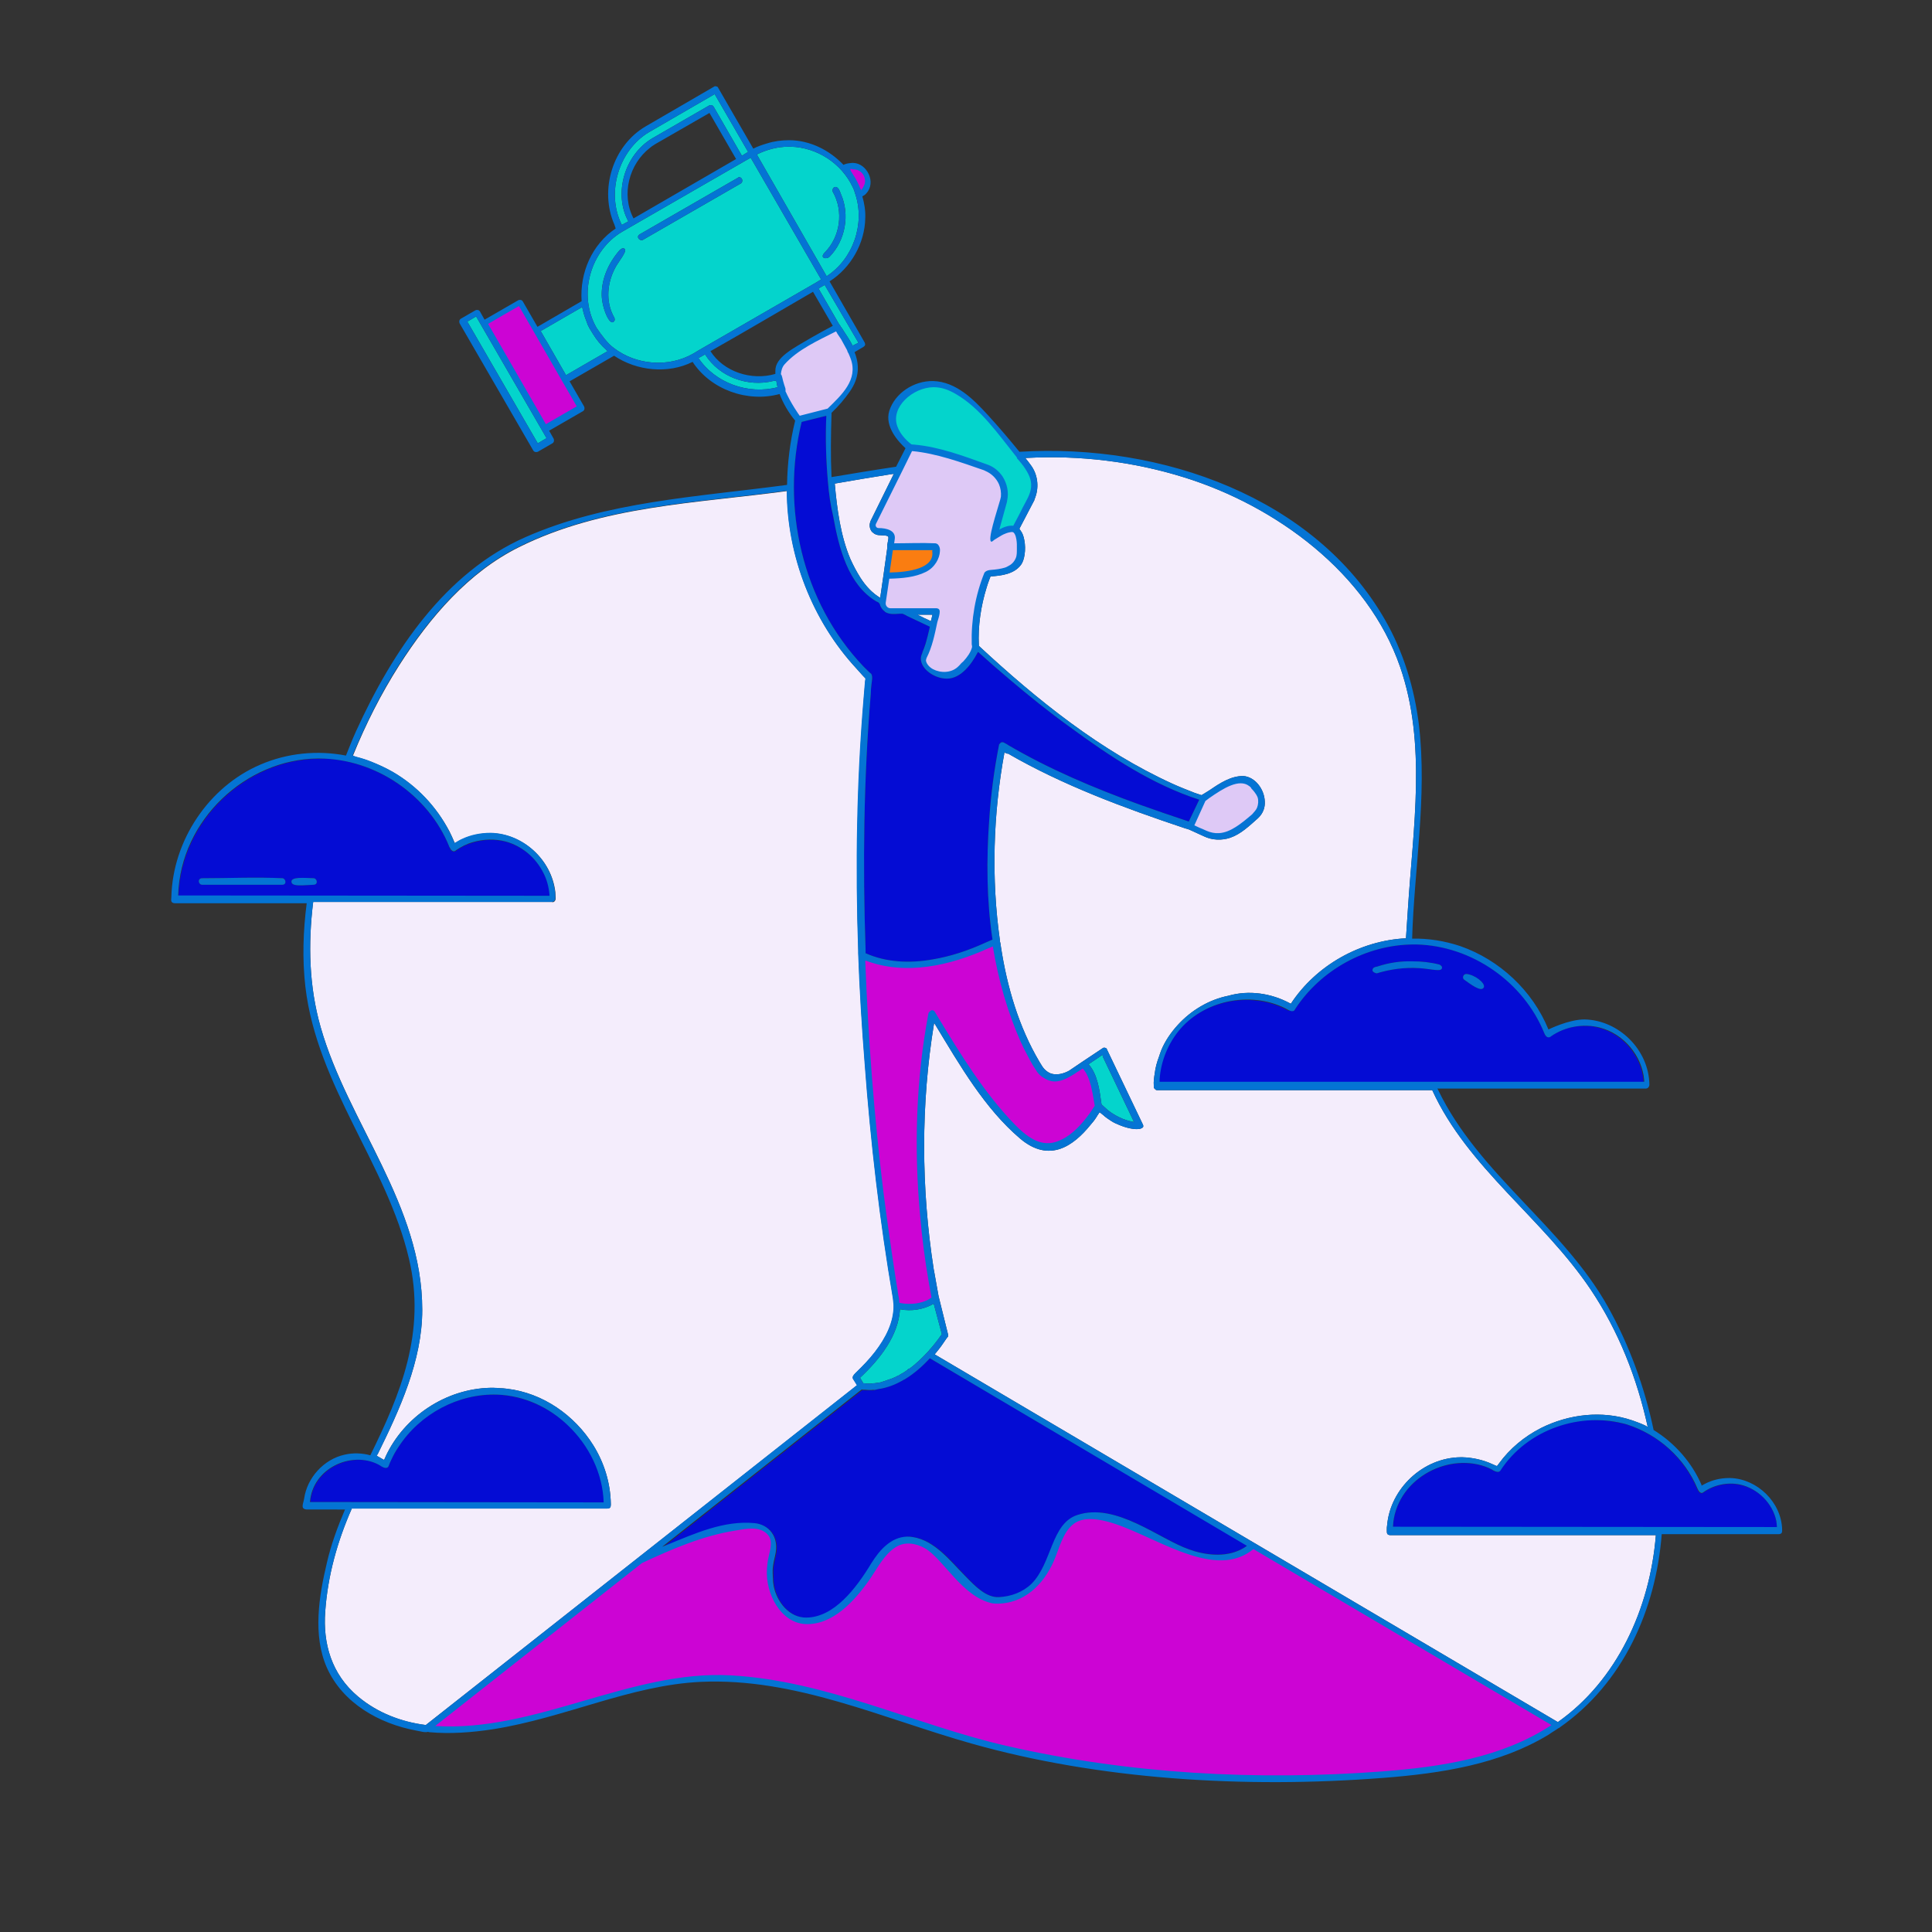
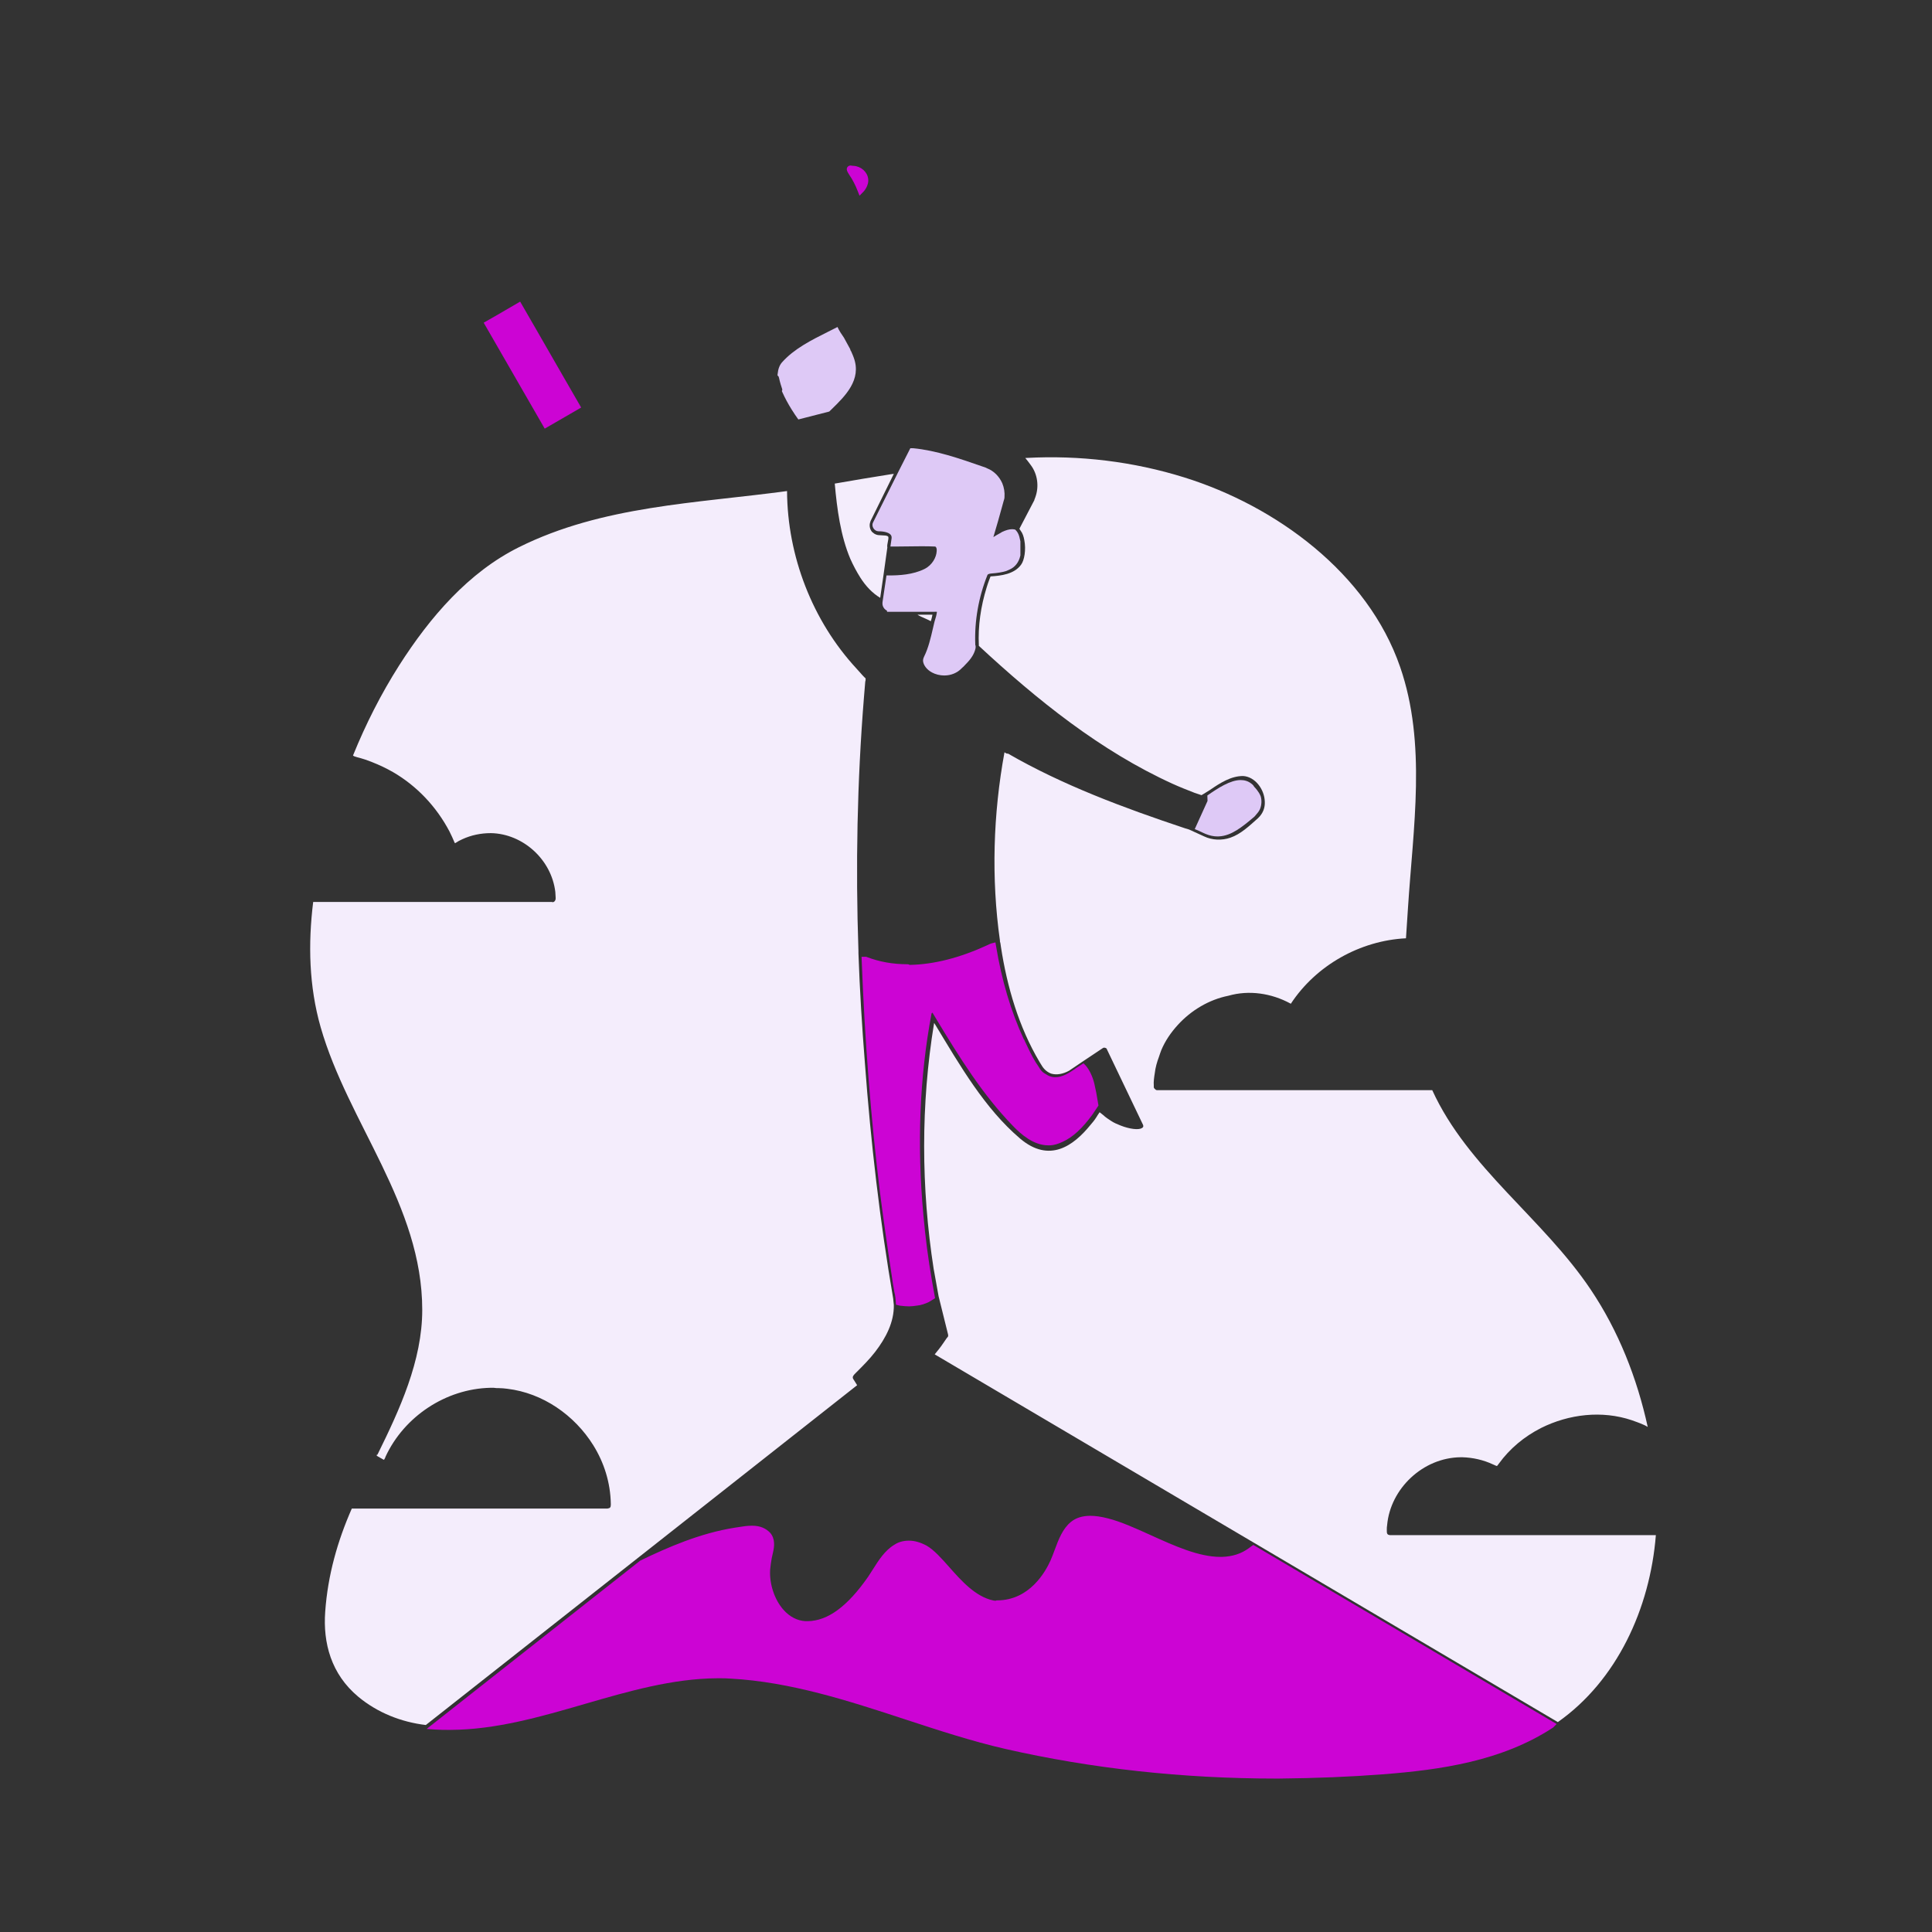
<svg xmlns="http://www.w3.org/2000/svg" id="Layer_1" x="0px" y="0px" width="595.276px" height="595.276px" viewBox="0 0 595.276 595.276" xml:space="preserve">
  <rect x="0" y="0" width="595.276" height="595.276" fill="#333333" stroke="none" />
-   <path id="color_x5F_7" fill-rule="evenodd" clip-rule="evenodd" fill="#fa7d11" d="M273.556,176.898l1.097-7.57h4.279h9.106 v0.11c0.151,0.753,0.11,1.656-0.093,2.398c-0.216,0.785-0.728,1.467-1.354,1.987s-1.364,0.89-2.118,1.196 c-2.904,1.178-6.196,1.556-9.311,1.589c-0.304,0.003-0.608,0.019-0.912,0.046C273.969,176.679,273.804,176.774,273.556,176.898z" />
  <path id="color_x5F_6" fill-rule="evenodd" clip-rule="evenodd" fill="#f4edfc" d="M170.2,278c0.1,0,0.2,0,0.3-0.1h0.1l0,0 c0.6-0.3,0.6-1,0.6-1c0-0.1,0-0.3,0-0.4c0-0.6-0.1-1.1-0.1-1.7l0,0c-1.2-10-10-17.9-19.8-18.1h-0.1c-3,0-6,0.6-8.8,1.9 c-0.7,0.3-1.4,0.7-2,1.1c-0.2,0.1-0.2,0.1-0.2,0.1s0-0.1-0.1-0.1c-0.5-1.2-1-2.3-1.6-3.5c-4-7.6-10-14-17.4-18.3 c-2.1-1.2-4.2-2.2-6.5-3.1c-1.5-0.6-3-1.1-4.6-1.5c-1.5-0.4-1.2-0.6-1.2-0.6c3.9-9.6,8.6-18.9,14.2-27.7 c9.5-14.9,21.4-28.7,36.9-36.4c25.7-12.8,54.6-13.5,82.6-17.3c0.1,20,7.8,40,21.4,54.7c1.4,1.6,2.6,2.9,2.8,3l0,0c0,0.1,0,0.2,0,0.4 l0,0c0,0.2,0,0.4-0.1,0.6c-0.1,1.6-0.3,3.2-0.4,4.8c-2.1,26.1-2.6,52.1-1.7,78.2c0,0.2,0,0.5,0,0.7c0.4,11.3,1.1,22.7,2,34 c1.8,24.3,4.6,48.5,8.7,72.4l0.2,2c0.1,5.2-2.4,10.1-5.8,14.5c-1.7,2.2-3.7,4.2-5.6,6.1c-0.1,0.1-0.2,0.2-0.3,0.3l-0.1,0.1 c-0.6,0.6-1.1,1.1-0.7,1.8l0.2,0.3l1,1.6L131.2,531.5c-7.6-0.9-14.9-3.8-20.8-8.7c-8.4-7-10.9-16.6-10.2-26.2 c0.8-11.3,3.8-21.8,8.2-31.8h78.8c0.8-0.1,1-0.4,1-1.2l0,0v-0.1v-0.1c-0.1-6.6-2.1-12.8-5.4-18.1c-5.8-9.3-15.6-16.1-26.5-17.4 c-0.9-0.1-1.7-0.2-2.6-0.2c-0.5,0-1,0-1.6-0.1c-0.3,0-0.6,0-1,0c-13.8,0.3-26.6,8.9-32.3,21.2l0,0l0,0l0,0l0,0 c0,0.1-0.1,0.2-0.1,0.3l0,0c-0.2,0.4-0.3,0.6-0.4,0.7c0,0-0.1-0.1-0.2-0.1l0,0c-0.2-0.1-0.5-0.3-0.7-0.4s-0.4-0.2-0.5-0.3 c-1.5-0.7-0.6-0.8-0.6-0.8c6.8-13.8,13.8-28.9,13.8-44.6c0-32.4-22.8-57.5-31.3-87.1c-3.6-12.6-3.9-25.7-2.3-38.6h73.7L170.2,278 L170.2,278z M397.6,309.2c0,0,0.1,0,0.1,0.1c7.8-11.9,21.4-19.5,35.5-20.2c0,0,0.3-4.9,0.6-9.1c1.6-25,5.8-50.8-2.4-74.5 c-10-29-38.3-49.6-66.5-58.4c-15.7-4.9-32.3-6.9-48.7-6h-0.3c0.6,0.7,1.1,1.4,1.7,2.2c2.1,2.8,2.6,6.6,1.4,9.9 c-0.1,0.3-0.2,0.5-0.3,0.8v0.1l0,0l0,0c-1.5,2.9-3.1,5.9-4.6,8.8c0,0.1,0.1,0.2,0.3,0.5c0.7,0.9,1,1.9,1.2,3c0.6,3,0,6.3-1,7.6 c-2.1,2.9-6.1,3.4-9.4,3.6c0,0-0.8,2-1.2,3.4c-1.8,5.8-2.7,11.9-2.4,17.9v0.1c18,16.7,37.5,32.4,59.7,42.5c2.2,1,4.5,1.9,6.8,2.8 c0.7,0.2,1.4,0.5,2.1,0.7c0,0,1.2-0.7,2.6-1.6c3.2-2.2,6.5-4.3,10.2-4.3c3.7,0.2,6.6,4.1,6.7,7.9c0.1,1.8-0.5,3.6-2.1,5.1l0,0 c-2.7,2.4-5.3,4.9-8.5,6l0,0c-2.6,0.9-5.6,0.8-8.1-0.4l-4.6-2.1c-0.1,0-0.2-0.1-0.3-0.1c-0.3-0.1-0.7-0.2-1-0.3 c-18.9-6.3-37.7-13.3-54.5-23l0,0l0,0h-0.1l0,0l0,0h-0.1l0,0l0,0l0,0h-0.1l0,0l0,0l0,0l0,0c-0.1,0-0.2-0.1-0.3-0.1l-0.5-0.3l0,0 c-3.5,19-4.1,38.9-1.4,58c0,0,0,0.1,0,0.3c0.2,0.5,0.2,1.1,0.3,1.6c1.9,12.4,5.5,24.7,11.9,35.5c0.3,0.4,0.5,0.9,0.8,1.3 c0.7,1.1,1.7,1.9,2.8,2.3c1.7,0.5,3.7,0.1,5.5-0.9l4-2.7l0,0l6.3-4.2c0.2-0.1,0.2-0.2,0.6-0.2c0.5,0.1,0.7,0.2,0.8,0.6l0,0 l11.1,23.2l0,0c0.2,0.5,0,0.8-0.4,1c-1,0.6-3.7,0.3-6.5-0.8c-1-0.4-2-0.8-2.9-1.4c-0.2-0.1-0.4-0.3-0.6-0.4 c-0.1-0.1-0.2-0.1-0.3-0.2c-0.1-0.1-0.2-0.1-0.3-0.2c-0.3-0.2-0.5-0.4-0.8-0.6l-0.2-0.2c-0.7-0.6-1.4-1.1-1.4-1.1 c-0.1,0.2-0.2,0.3-0.6,0.9c-0.1,0.2-0.2,0.3-0.3,0.5l0,0c-0.1,0.1-0.1,0.2-0.2,0.3c-0.5,0.8-1.1,1.5-1.7,2.2 c-5.2,6.4-12.6,11.9-21.7,4.2c-10.9-9.3-18.4-22.3-26.2-35.2l-0.2-0.3l-0.1-0.1v0.1c-4.1,25-4,50.7-0.1,75.8l0.1,0.5l1.4,7.8 c0.1,0.3,0.1,0.5,0.2,0.8l2.7,10.9l0,0c0.2,0.8-0.2,0.9-0.4,1.2c-0.4,0.5-0.7,1.1-1.1,1.6c-0.8,1.2-1.7,2.3-2.6,3.4l192,113.3 c18.2-12.8,28.4-35,30.2-57.6h-81.9l0,0c-1-0.1-1-0.6-1-1.6l0,0c0-0.5,0-1,0.1-1.5c1-11.2,11-20.8,22.7-20.9c0.2,0,0.4,0,0.5,0 c3.2,0.1,6.4,0.8,9.4,2.2c0.3,0.1,0.6,0.3,0.9,0.4l0,0c0.1,0,0.2,0.1,0.3,0.1c0.1,0,0.2-0.2,0.3-0.3c0.1-0.1,0.2-0.3,0.3-0.4 c3.4-4.7,7.9-8.4,13-11c8.6-4.3,18.8-5.5,28-2.4c1.1,0.4,2.3,0.8,3.4,1.3c0.5,0.2,0.9,0.4,1.4,0.7l0.1,0.1 c-3.3-15.1-9-29.6-17.6-42.4c-14.7-21.9-37.9-37.5-48.8-61.4h-84.8l0,0l0,0c-0.3,0-0.5-0.2-0.7-0.4c-0.2-0.2-0.3-0.3-0.3-0.6 c0,0,0-0.2,0-0.5c-0.1-1,0.1-2.5,0.3-3.7c0.2-1.8,0.7-3.5,1.3-5.1c0.2-0.7,0.5-1.4,0.7-2c1.2-2.9,3-5.5,5.1-7.8 c4.1-4.5,9.6-7.8,15.6-9C384.8,305,391.7,306,397.6,309.2z M287.3,189.4c0,0-0.2,1.1-0.5,2l-1-0.5l-1.1-0.5c-0.7-0.3-1.4-0.6-2-1 C284.2,189.4,285.7,189.4,287.3,189.4L287.3,189.4z M275.4,146l-0.8,0.1c-5.8,0.9-11.6,1.9-17.4,2.9c0.7,7.9,1.8,16.1,4.8,23.2 c0.9,2,1.9,3.9,3.1,5.8c1.6,2.5,3.6,4.7,6.1,6.2l1-6.9l0,0l1.2-8.6c-0.2-1,0.5-2.5,0.3-3.3c-0.3-0.5-1.5-0.4-2.6-0.5 c-0.5,0-1-0.1-1.4-0.3c-0.2-0.1-0.4-0.2-0.5-0.3s-0.2-0.2-0.4-0.3c-0.8-0.8-1.1-2.2-0.6-3.3v-0.1L275.4,146z M314,162.8L314,162.8 L314,162.8L314,162.8L314,162.8z" />
-   <path id="color_x5F_5" fill-rule="evenodd" clip-rule="evenodd" fill="#dec9f6" d="M375.098,257.719 c-1.175,0-2.415-0.268-3.683-0.796c-0.263-0.112-0.529-0.233-0.804-0.359c-0.47-0.214-0.966-0.441-1.462-0.627 c-0.295-0.118-0.571-0.255-0.846-0.393c-0.225-0.112-0.449-0.226-0.674-0.315l-0.971-0.389l3.938-8.687L372,245.1 c3.313-2.312,7.083-4.757,10.275-4.757c1.235,0,2.324,0.358,3.238,1.065c0.169,0.109,0.655,0.476,0.929,1.019l0.069,0.068 c0.051,0.052,1.354,1.363,1.923,2.846c0.377,1.247,0.291,2.689-0.206,3.93c-0.317,0.741-0.842,1.337-1.35,1.914l-0.37,0.424 l-0.059,0.051c-3.859,3.292-7.104,5.827-10.792,6.038C375.483,257.712,375.291,257.719,375.098,257.719z M290.948,208.126 c-1.346,0-2.705-0.337-3.827-0.948c-1.503-0.81-2.571-2.172-2.715-3.468l-0.006-0.055V203.6c0-0.553,0.191-1.019,0.306-1.247 c1.34-2.68,2.054-5.77,2.745-8.758c0.157-0.681,0.314-1.359,0.478-2.031l0.149-0.499c0.245-0.802,0.456-1.494,0.53-2.089l0.007-0.06 l0.015-0.059c0.041-0.165,0.052-0.271,0.053-0.334c-0.038-0.01-0.094-0.021-0.173-0.027L273.3,188.5v-0.335 c-0.291-0.142-0.558-0.344-0.783-0.599c-0.454-0.515-0.677-1.174-0.617-1.819l0.011-0.194l1.227-8.253H274 c2.946,0,7.276-0.207,10.853-1.994c2.456-1.228,3.665-3.688,3.749-5.454c0.082-0.675-0.097-1.133-0.208-1.245l-0.069-0.07 l-0.055-0.081c-0.018-0.013-0.076-0.035-0.141-0.058c-1.233-0.059-2.585-0.087-4.131-0.087c-1.391,0-2.786,0.022-4.188,0.044 c-1.427,0.022-2.862,0.045-4.308,0.045h-1.153l0.364-2.541c0.052-0.459-0.046-0.826-0.315-1.127 c-0.575-0.646-1.957-1.031-3.695-1.031c-0.653,0-1.278-0.386-1.63-1.007c-0.338-0.598-0.349-1.273-0.028-1.809l8.063-16.132 l3.381-6.653h0.813c7.17,0.684,14.356,3.183,21.306,5.601l1.237,0.43l0.047,0.047c0.086,0.031,0.185,0.073,0.285,0.134 c2.002,0.78,3.688,2.443,4.639,4.583c0.562,1.35,0.795,2.823,0.683,4.283c0.003,0.386-0.137,0.804-0.249,1.14l-0.523,1.893 c-0.81,2.931-1.647,5.961-2.545,8.904c-0.024,0.128-0.065,0.232-0.1,0.309l0.052,0.026c0.398-0.252,1.398-0.871,2.215-1.29 c0.081-0.061,0.155-0.103,0.21-0.131l0.059-0.059l0.157-0.074c1.202-0.565,2.198-0.84,3.045-0.84c0.27,0,0.492,0.027,0.675,0.064 l0.297,0.059l0.214,0.214c0.46,0.46,0.825,1.128,1.055,1.934c0.116,0.561,0.212,0.946,0.309,1.331l0.03,0.12v4.333l-0.024,0.107 c-0.458,2.063-1.628,3.551-3.382,4.302c-0.184,0.065-0.29,0.122-0.397,0.176c-0.192,0.097-0.386,0.189-0.579,0.254 c-1.2,0.369-2.721,0.618-4.546,0.749c-0.789,0.05-1.104,0.302-1.188,0.386c-2.764,6.854-4.072,14.277-3.784,21.477 c0.001,0.102-0.005,0.163,0.007,0.224l0.105,0.211L300.6,199.2v0.393l-0.017,0.092c-0.303,1.613-1.276,3.223-2.976,4.922 c-0.125,0.126-0.24,0.252-0.352,0.374c-0.238,0.262-0.484,0.531-0.794,0.772l-0.152,0.152 C294.941,207.333,293.032,208.126,290.948,208.126z M245.586,128.681c-0.042-0.059-1.03-1.443-1.644-2.466 c-1.123-1.797-2.114-3.638-2.856-5.309l-0.191-0.432l0.139-0.278c-0.011-0.093-0.022-0.196-0.029-0.314 c-0.171-0.503-0.72-2.159-0.985-3.485c-0.07-0.277-0.117-0.373-0.137-0.401l-0.33-0.331l0.052-0.455 c0.137-1.506,0.589-2.706,1.344-3.568c3.736-4.191,9.014-6.832,14.118-9.385c0.697-0.349,1.392-0.697,2.081-1.048l0.897-0.456 l0.451,0.9c0.029,0.058,0.059,0.1,0.087,0.143c0.071,0.107,0.141,0.215,0.212,0.357l0.005,0.011 c0.047,0.067,0.083,0.135,0.111,0.201l1.121,1.68l1.87,3.421l0.047,0.119l0.054,0.166c0.038,0.121,0.102,0.323,0.142,0.387 l0.145,0.145l0.039,0.146c0.068,0.17,0.148,0.351,0.231,0.54c0.17,0.386,0.352,0.801,0.49,1.216 c2.521,6.825-2.671,11.877-6.842,15.937l-0.7,0.682l-9.523,2.437L245.586,128.681z" />
-   <path id="color_x5F_4" fill-rule="evenodd" clip-rule="evenodd" fill="#04d4cc" d="M144,99.1l21.7,37.5l2.7-1.6l-21.7-37.5 C145.8,98,144.9,98.6,144,99.1z M217.2,109.2c-0.7,0.4-1.3,0.8-2,1.1c5.1,7.7,15.4,11.4,24.4,9c-0.2-0.6-0.3-1.3-0.4-1.9 c-0.2-0.1-0.5-0.1-1,0c-7.8,1.9-16.5-1.2-20.9-8.1L217.2,109.2z M166.6,102l7.8,13.6l12.8-7.4c-0.1-0.1-0.3-0.2-0.4-0.4 c-1.6-1.4-3-3.1-4.1-4.9c-0.4-0.6-0.7-1.2-1.1-1.8c-0.4-0.7-0.7-1.4-0.9-2.1c-0.6-1.4-1-2.9-1.3-4.3v-0.1L166.6,102z M213.5,109 l2-1.2l35.7-20.6l1.8-1.1l-21.7-37.5l-1.6,0.9l-38,21.9c-9.7,5.7-13.8,19.3-7.9,29.6l0,0c0.1,0.1,1.8,2.8,3.9,5 c0.4,0.4,0.9,0.8,1.4,1.2C196,112.5,205.9,113.3,213.5,109z M254.1,87.8c-0.6,0.4-1.3,0.7-1.9,1.1l6.4,11.1c0.3,0.2,0.3,0.5,0.5,0.7 c0.3,0.4,0.6,0.8,0.8,1.2c1,1.5,2,3,2.8,4.6l1.8-0.9L254.1,87.8z M192,76.5c1.8,0.2-0.7,3.1-2.1,5.4c-2.8,4.8-3.5,11-0.6,16 c0,0,0.3,0.7-0.1,1.1c-1.3,1.7-3.7-4-3.8-8c-0.1-5.1,2.1-10,5.5-13.9C191.2,76.9,191.5,76.5,192,76.5z M262.7,57.6 c-3.4-7.2-10.9-12.2-19.1-12.4c-0.2,0-0.4,0-0.7,0c-3.3,0-6.7,0.9-9.7,2.4l21.5,37.5c8.2-5.3,11.9-16.2,8.8-25.4 C263.3,59.1,263.1,58.3,262.7,57.6z M257.5,57.6c0.9,0.1,1.3,1.4,1.6,2.2c2.8,6.3,1.4,14.3-3.5,19.3c-0.9,0.9-3.3,0.5-1.4-1.4 c4.7-4.8,5.8-12.6,2.4-18.6C256.5,59.1,256.3,57.6,257.5,57.6z M227.9,54.6c0.9,0.2,1.1,1.4,0.4,1.9l-30.2,17.4 c-0.9,0.5-2.3-0.9-1-1.7l30.2-17.4C227.7,54.5,227.7,54.6,227.9,54.6z M230.5,46.8L220.2,29c-6.7,3.9-13.5,7.8-20.2,11.7 c-9.3,5.5-13.4,18.7-8.4,28.6l2-1.1c-4.6-8.4-1.3-20.4,7.4-25.6l17.5-10.1c0.5-0.2,1-0.2,1.4,0.4l8.7,15.1l0.3-0.2L230.5,46.8z  M309.2,154.364v-0.196l0.034-0.128c0.592-2.199,0.132-4.633-1.261-6.677c-1.065-1.55-2.418-2.636-4.019-3.225l-2.236-0.779 c-6.845-2.396-13.31-4.657-20.122-5.365c-0.56-0.092-0.896-0.095-0.9-0.095l-0.343-0.002l-0.273-0.213 c-2.321-1.832-3.832-3.776-4.621-5.943c-0.9-2.415-0.511-5.07,1.099-7.468c2.311-3.44,6.695-5.842,10.91-5.973l0.331-0.001 c2.966,0,5.172,1.077,7.114,2.242c6.554,3.794,11.5,10.118,16.284,16.233c0.887,1.133,1.771,2.264,2.662,3.374 c0.074,0.084,0.151,0.188,0.223,0.298l0.326,0.348c0.359,0.415,0.642,0.774,0.925,1.135c0.267,0.339,0.534,0.679,0.825,1.02 c1.235,1.672,2.788,4.152,2.537,7.037L318.7,150c-0.185,2.16-1.15,3.911-2.084,5.604c-0.211,0.383-0.424,0.768-0.63,1.16 c-0.257,0.463-0.502,0.93-0.747,1.396c-0.255,0.484-0.51,0.968-0.765,1.427l-1.775,3.313H311.6c-1.009,0-2.199,0.569-3.107,1.021 l-2.669,2.682L309.2,154.364z M287.7,401.7c-3.1,1.8-7,2.4-10.4,1.7c-0.5,8.1-6.1,15.3-12.3,21.1l0.7,1.2l0.3,0.5c0.1,0,0.2,0,0.3,0 c0.5,0.1,1.1,0.1,1.6,0.1l0,0c1.3,0,0.7-0.1,1.3-0.1c0.1,0,0.1,0,0.2,0l1.4-0.2c0.5-0.1,0.6-0.1,0.6-0.1l3.5-1.2 c1.9-0.8,1.2-0.6,1.7-0.8h0.1l1-0.6c0.7-0.4,0.7-0.4,0.7-0.4l0.9-0.6c0.8-0.5,0.2-0.6,0.9-0.6c2.1-1.5,3.9-3.3,5.6-5.1l0,0 c0,0,0-0.1,0.1-0.1c0.1-0.1,0.3-0.3,0.4-0.5c1.4-1.5,2.6-3.1,3.8-4.8c0,0,0-0.1,0.1-0.1L287.7,401.7z M339.7,325 c-0.6,0.4-1.3,0.9-1.9,1.3c-0.8,0.5-1.6,1.1-2.4,1.6c2.8,3.1,3.4,8.1,4,12.4l0,0l2,1.8c2.2,1.7,4.8,3,7.5,3.5l0,0 c0.2,0,0.3,0.1,0.5,0.1l-9.6-20.1L339.7,325z" />
+   <path id="color_x5F_5" fill-rule="evenodd" clip-rule="evenodd" fill="#dec9f6" d="M375.098,257.719 c-1.175,0-2.415-0.268-3.683-0.796c-0.263-0.112-0.529-0.233-0.804-0.359c-0.295-0.118-0.571-0.255-0.846-0.393c-0.225-0.112-0.449-0.226-0.674-0.315l-0.971-0.389l3.938-8.687L372,245.1 c3.313-2.312,7.083-4.757,10.275-4.757c1.235,0,2.324,0.358,3.238,1.065c0.169,0.109,0.655,0.476,0.929,1.019l0.069,0.068 c0.051,0.052,1.354,1.363,1.923,2.846c0.377,1.247,0.291,2.689-0.206,3.93c-0.317,0.741-0.842,1.337-1.35,1.914l-0.37,0.424 l-0.059,0.051c-3.859,3.292-7.104,5.827-10.792,6.038C375.483,257.712,375.291,257.719,375.098,257.719z M290.948,208.126 c-1.346,0-2.705-0.337-3.827-0.948c-1.503-0.81-2.571-2.172-2.715-3.468l-0.006-0.055V203.6c0-0.553,0.191-1.019,0.306-1.247 c1.34-2.68,2.054-5.77,2.745-8.758c0.157-0.681,0.314-1.359,0.478-2.031l0.149-0.499c0.245-0.802,0.456-1.494,0.53-2.089l0.007-0.06 l0.015-0.059c0.041-0.165,0.052-0.271,0.053-0.334c-0.038-0.01-0.094-0.021-0.173-0.027L273.3,188.5v-0.335 c-0.291-0.142-0.558-0.344-0.783-0.599c-0.454-0.515-0.677-1.174-0.617-1.819l0.011-0.194l1.227-8.253H274 c2.946,0,7.276-0.207,10.853-1.994c2.456-1.228,3.665-3.688,3.749-5.454c0.082-0.675-0.097-1.133-0.208-1.245l-0.069-0.07 l-0.055-0.081c-0.018-0.013-0.076-0.035-0.141-0.058c-1.233-0.059-2.585-0.087-4.131-0.087c-1.391,0-2.786,0.022-4.188,0.044 c-1.427,0.022-2.862,0.045-4.308,0.045h-1.153l0.364-2.541c0.052-0.459-0.046-0.826-0.315-1.127 c-0.575-0.646-1.957-1.031-3.695-1.031c-0.653,0-1.278-0.386-1.63-1.007c-0.338-0.598-0.349-1.273-0.028-1.809l8.063-16.132 l3.381-6.653h0.813c7.17,0.684,14.356,3.183,21.306,5.601l1.237,0.43l0.047,0.047c0.086,0.031,0.185,0.073,0.285,0.134 c2.002,0.78,3.688,2.443,4.639,4.583c0.562,1.35,0.795,2.823,0.683,4.283c0.003,0.386-0.137,0.804-0.249,1.14l-0.523,1.893 c-0.81,2.931-1.647,5.961-2.545,8.904c-0.024,0.128-0.065,0.232-0.1,0.309l0.052,0.026c0.398-0.252,1.398-0.871,2.215-1.29 c0.081-0.061,0.155-0.103,0.21-0.131l0.059-0.059l0.157-0.074c1.202-0.565,2.198-0.84,3.045-0.84c0.27,0,0.492,0.027,0.675,0.064 l0.297,0.059l0.214,0.214c0.46,0.46,0.825,1.128,1.055,1.934c0.116,0.561,0.212,0.946,0.309,1.331l0.03,0.12v4.333l-0.024,0.107 c-0.458,2.063-1.628,3.551-3.382,4.302c-0.184,0.065-0.29,0.122-0.397,0.176c-0.192,0.097-0.386,0.189-0.579,0.254 c-1.2,0.369-2.721,0.618-4.546,0.749c-0.789,0.05-1.104,0.302-1.188,0.386c-2.764,6.854-4.072,14.277-3.784,21.477 c0.001,0.102-0.005,0.163,0.007,0.224l0.105,0.211L300.6,199.2v0.393l-0.017,0.092c-0.303,1.613-1.276,3.223-2.976,4.922 c-0.125,0.126-0.24,0.252-0.352,0.374c-0.238,0.262-0.484,0.531-0.794,0.772l-0.152,0.152 C294.941,207.333,293.032,208.126,290.948,208.126z M245.586,128.681c-0.042-0.059-1.03-1.443-1.644-2.466 c-1.123-1.797-2.114-3.638-2.856-5.309l-0.191-0.432l0.139-0.278c-0.011-0.093-0.022-0.196-0.029-0.314 c-0.171-0.503-0.72-2.159-0.985-3.485c-0.07-0.277-0.117-0.373-0.137-0.401l-0.33-0.331l0.052-0.455 c0.137-1.506,0.589-2.706,1.344-3.568c3.736-4.191,9.014-6.832,14.118-9.385c0.697-0.349,1.392-0.697,2.081-1.048l0.897-0.456 l0.451,0.9c0.029,0.058,0.059,0.1,0.087,0.143c0.071,0.107,0.141,0.215,0.212,0.357l0.005,0.011 c0.047,0.067,0.083,0.135,0.111,0.201l1.121,1.68l1.87,3.421l0.047,0.119l0.054,0.166c0.038,0.121,0.102,0.323,0.142,0.387 l0.145,0.145l0.039,0.146c0.068,0.17,0.148,0.351,0.231,0.54c0.17,0.386,0.352,0.801,0.49,1.216 c2.521,6.825-2.671,11.877-6.842,15.937l-0.7,0.682l-9.523,2.437L245.586,128.681z" />
  <path id="color_x5F_3" fill-rule="evenodd" clip-rule="evenodd" fill="#cc04d4" d="M393.2,548 c-28.791,0-56.858-3.07-83.422-9.126c-10.312-2.365-20.737-5.782-30.819-9.088c-17.373-5.694-35.336-11.584-53.913-12.587 c-1.188-0.1-2.333-0.1-3.546-0.1h-0.4c-13.819,0.05-27.609,4.052-40.946,7.921c-13.433,3.898-27.323,7.929-41.351,7.979H138.4 c-1.443,0-2.936,0-4.371-0.103l-2.578-0.183l65.815-51.867l0.098-0.048c8.361-4.043,18.342-8.402,28.979-10.087 c0.428-0.058,0.854-0.127,1.296-0.198c1.207-0.194,2.575-0.415,3.96-0.415h0.2c2.304,0,4.166,0.747,5.533,2.22 c1.588,1.852,1.239,4.315,0.841,6.01c-0.042,0.262-0.123,0.589-0.204,0.915c-0.068,0.273-0.138,0.547-0.184,0.82 c-0.195,1.172-0.394,2.365-0.49,3.519c-0.286,4.406,1.323,9.286,4.101,12.413c1.918,2.16,4.255,3.372,6.756,3.505l0.747-0.001 c6.152-0.077,12.234-4.55,18.579-13.672c0.474-0.7,0.942-1.443,1.414-2.191c1.834-2.909,3.73-5.917,6.693-7.694 c1.204-0.804,2.744-1.242,4.415-1.242h0.1c1.676,0,3.482,0.511,5.371,1.517c2.324,1.345,4.578,3.889,6.964,6.581 c3.801,4.288,8.109,9.148,13.575,10.324c0.31,0.077,0.411,0.078,0.874,0.078l0.095-0.096l0.409-0.005 c9.788-0.114,14.659-8.646,16.299-12.309c0.453-1.032,0.868-2.147,1.269-3.227c1.196-3.218,2.433-6.544,5.013-8.641 c1.516-1.245,3.527-1.879,5.972-1.879c1.581,0,3.35,0.257,5.407,0.786c4.06,1.025,8.509,3.04,13.219,5.174 c7.266,3.292,14.779,6.696,21.454,6.696l0.479-0.001c3.261-0.103,5.988-0.987,8.305-2.704c0.164-0.11,0.266-0.193,0.369-0.275 c0.148-0.118,0.296-0.235,0.474-0.354l0.521-0.347l93.448,55.172l-1.082,1.087l-0.087,0.058 c-15.733,10.283-34.516,12.979-52.471,14.36c-10.11,0.771-20.533,1.196-31.867,1.303h-0.004H393.2V548z M280,402.5 c-0.868,0-1.637-0.086-2.451-0.178l-0.326-0.036l-1.169-0.291l-0.152-2.124c-0.091-0.622-0.184-1.266-0.364-1.896l-0.039-0.135 v-0.153c-0.296-1.68-0.594-3.377-0.792-4.964c-1.29-8.429-2.502-17.017-3.6-25.496c-2.788-22.687-4.674-46.703-5.608-71.39 l-0.039-1.038h1.423l0.172,0.065c3.947,1.504,8.05,2.234,12.544,2.234h0.193l0.493,0.197c7.413-0.123,15.484-2.177,23.995-6.105 c0.39-0.195,0.865-0.434,1.375-0.562l1.053-0.265l0.177,1.071c1.769,10.717,4.583,20.164,8.597,28.863h0.075l0.26,0.605 c0.143,0.333,0.31,0.665,0.476,0.998c0.184,0.367,0.367,0.735,0.524,1.103c0.806,1.691,1.925,3.916,3.292,5.808 c0.184,0.275,0.297,0.476,0.349,0.572c0.467,0.688,1.02,1.186,1.688,1.52l0.07,0.035l0.064,0.046 c0.58,0.414,1.158,0.664,1.936,0.837c0.305,0.076,0.619,0.076,0.983,0.076c2.023,0,3.927-1.125,5.535-2.225l0.055-0.038l0.061-0.03 c0.125-0.062,0.332-0.203,0.442-0.313l0.07-0.07l0.082-0.055c0.307-0.204,0.587-0.383,0.868-0.562 c0.27-0.172,0.539-0.343,0.833-0.539l0.686-0.457l0.68,0.686c1.196,1.409,2.098,3.312,2.66,5.562 c0.106,0.478,0.207,0.955,0.307,1.432c0.1,0.473,0.199,0.946,0.298,1.394l0.677,3.94l-1.821,2.731 c-3.159,4.346-6.081,7.021-9.216,8.454c-0.625,0.314-1.263,0.527-1.879,0.733c-0.891,0.256-1.571,0.357-2.336,0.357H323 c-4.589,0-8.43-3.427-10.919-6.005c-9.25-9.542-16.313-20.808-23.938-33.479L287.294,312h-0.018 c-0.089,0.078-0.171,0.163-0.237,0.235c-0.014,0.051-0.028,0.093-0.04,0.127v0.03l-0.017,0.092 c-3.636,19.327-4.472,40.094-2.487,61.724c0.596,6.846,1.5,13.782,2.69,20.621l0.918,5.166l-1.933,1.189l-0.057,0.025 c-1.033,0.47-2.285,0.967-3.731,1.086c-0.676,0.099-1.417,0.204-2.182,0.204H280V402.5z M149.029,99.424l0.88-0.496 c2.249-1.265,4.498-2.579,6.711-3.873l3.644-2.123l5.001,8.668l8.801,15.301l4.999,8.665l-11.231,6.502L149.029,99.424z  M264.268,58.862c-0.729-1.874-1.601-3.556-2.592-4.996c-0.551-0.864-1.01-1.585-0.628-2.281C261.145,51.409,261.441,51,262.1,51 c0.155,0,0.351,0.03,0.545,0.069c0.061,0.012,0.121,0.026,0.174,0.031H263c2.298,0.134,4.246,1.883,4.493,3.983 c0.296,2.215-1.469,4.006-1.487,4.024l-1.18,1.19L264.268,58.862z" />
-   <path id="color_x5F_2" fill-rule="evenodd" clip-rule="evenodd" fill="#040cd4" d="M255.1,148.5c-0.6-6.8-0.8-13.6-0.5-20.4 c-2.5,0.6-5.1,1.3-7.6,1.9c-6.4,26.3,0.1,55.4,19,75.3c0.8,0.8,2,2,2.3,2.2c0,0,0.3,0.1,0.4,0.9l0,0c0.1,0.7-0.1,1.7-0.2,2.6 c-0.1,0.9-0.2,1.9-0.2,2.8c-2.2,26.3-2.5,52.6-1.6,78.9v1l0,0c6.3,2.8,13.4,3.2,20.7,1.9c5.4-0.9,10.9-2.7,16.1-5.1 c0.8-0.3,1.5-0.7,2.3-1c-1.8-12.1-1.9-24.6-1-37c0.5-7.6,1.5-15.3,3-22.9l0,0v-0.1c0-0.1,0.1-0.2,0.2-0.3c0.2-0.3,0.6-0.7,1.3-0.4 c0.4,0.2,0.7,0.4,1.1,0.6l0.1,0.1c12.8,7.5,26.5,13.3,40.6,18.4c5,1.8,10,3.5,15.1,5.2h0.1l3.2-6.7c-14.5-4.7-27.5-13.3-40-22.5 c-6.4-4.6-12.6-9.6-18.6-14.7c-3.2-2.7-6.4-5.5-9.5-8.3c-0.1,0-0.2,0.1-0.2,0.2c-2.1,4-5.3,7.9-9.3,8c-4.5,0.1-9.6-4-7.8-7.7 c0-0.1,0.1-0.2,0.1-0.3V201c0.4-0.9,0.7-1.8,1-2.7c0.4-1.4,0.8-2.9,1.1-4.3l0.2-0.9c-2.4-1.1-4.8-2.3-7.2-3.4l-0.1-0.1l-1.1-0.5 c-0.3,0-0.6,0-1,0c-1.4,0.1-2.8,0.2-3.9-0.3c-0.2-0.1-0.5-0.2-0.6-0.4c-0.7-0.5-1.3-1.3-1.5-2.2c-0.2-0.3-0.3-0.5-0.5-0.6 c-0.1-0.1-0.3-0.2-0.4-0.2s-0.1-0.1-0.2-0.1c-8.6-5.1-11.5-16.2-13.3-26.3C255.9,155.7,255.4,152.2,255.1,148.5 C255.1,148.6,255.1,148.5,255.1,148.5z M269.4,428.3c0.2,0,0.5-0.1,1.2-0.3c2.8-0.4,5.4-1.5,7.9-2.9c0.1,0,0.2-0.1,0.4-0.2 c2.7-1.7,5.3-3.9,7.6-6.4l97.8,57.7c-2.6,1.9-5.7,2.7-8.8,2.8h-0.3c-2.3,0-4.7-0.4-6.9-1c-0.6-0.2-1.2-0.4-1.8-0.6 c-7.7-2.6-18.4-11.2-28.8-11.4h-0.3c-1.8,0-3.6,0.2-5.4,0.8c-8.1,2.7-7.7,14.8-14.1,21.2c-2.7,2.7-6.3,4-10,4.1c-0.1,0-0.1,0-0.2,0 h-0.2c-3.8,0-7-3.4-10-6.5c-4.6-4.7-9.3-10.9-16.1-12c-0.5-0.1-1-0.1-1.4-0.1h-0.2c-4.3,0.1-7.7,3.2-10.1,6.7 c-0.3,0.4-0.4,0.5-1,1.5c-4.8,7.8-11.5,16.7-20,16.8h-0.1c-5.3,0-9-4.8-10-9.6c-0.1-0.5-0.2-1-0.2-1.4c-0.1-0.6-0.1-1.3-0.1-1.9 c0-1.4-0.3-2,0.7-6.1c1.5-6.1-2.2-9.7-6.3-10.1c-0.8-0.1-1.6-0.1-2.4-0.1h-0.2c-8.5,0-16.5,3.7-24.3,6.9c-0.3,0.1-0.5,0.2-0.8,0.3 l-0.8,0.3l14.7-11.6l46.8-36.9c0,0,0,0.1,1.3,0.1c0.3,0,0.6,0,0.9,0h0.3c0.4,0,0.8,0,1.1,0l0,0C269.2,428.3,269.2,428.3,269.4,428.3 L269.4,428.3z M492.1,437.6c3.1,0,6.2,0.5,9.1,1.3c9.7,3.1,17.8,10.4,21.7,19.8c0.5,1.1,0.9,1.4,1.3,1.4h0.1c0.3,0,0.5-0.2,0.5-0.2 c2.5-1.8,5.5-2.7,8.5-2.7h0.2c0.9,0,1.7,0.1,2.6,0.3c5.5,1.1,10.1,5.7,11.2,11.2c0.1,0.5,0.2,0.8,0.2,1.6v0.3l-118.3-0.1 c0,0,0,0,0-0.1c0-0.4,0.1-0.9,0.1-1.3c1.3-11,11.5-18.2,21.5-18.3h0.3c2.6,0,5.1,0.5,7.5,1.5l0,0c0.4,0.2,0.8,0.4,1.2,0.6 c0,0,0.1,0,0.1,0.1l0,0c0.7,0.4,1.2,0.5,1.5,0.5h0.1c0.5,0,0.6-0.3,0.6-0.3l0,0l0,0c0,0,0-0.1,0.1-0.1c6.5-10.1,18-15.6,29.5-15.6 L492.1,437.6z M152.4,429.7c0.3,0,0.6,0,0.8,0c8.4,0.4,16.1,4,21.9,9.5c6.4,6.1,10.6,14.5,11,23.3v0.4l0,0l-90.5-0.1 c0.9-10.5,12.9-15.7,21-11.6c0.3,0.2,0.7,0.4,1,0.6c0.6,0.4,1,0.5,1.3,0.5l0,0c0.6,0,0.8-0.5,0.8-0.5l0,0l0,0l0,0 c0.3-0.8,0.6-1.6,1-2.3c0.6-1.3,1.3-2.5,2.1-3.7c6.3-9.9,17.7-16.1,29.2-16.1L152.4,429.7z M398.2,311.5c0.1,0,0.2,0,0.3,0 c0.4-0.1,0.4-0.3,0.4-0.3c0-0.1,0.1-0.1,0.1-0.2c7.9-12.2,21.9-19.9,36.4-20c0.3,0,0.7,0,1,0c17.2,0.4,33.1,11.6,39.4,27.3 c0.4,1.1,0.9,1.3,1.3,1.3l0,0c0.4,0,0.7-0.3,0.7-0.3c3.1-2.1,6.9-3.3,10.6-3.2h0.2c1.4,0,2.8,0.2,4.1,0.6c7.4,1.9,13,8.7,13.7,16.2 c0,0.1,0,0.2,0,0.3v0.3H357.1v-0.1c0-0.3,0-0.6,0-0.8c0.4-5.7,2.7-11.2,6.4-15.5c8-9.2,22.6-11.7,33.3-5.8 C397.5,311.4,397.9,311.5,398.2,311.5L398.2,311.5z M451.8,300.1c2.6,0.2,5.9,2.8,5.4,4.1c-0.8,1.7-4.4-1.2-6-2.3 C450.4,301.4,450.8,300.1,451.8,300.1z M435.2,296.2c2.8,0,5.6,0.3,8.3,1c0,0,0.7,0.3,0.8,0.8c0.2,1.7-3.2,0.5-7,0.3 c-4.4-0.3-8.9,0.3-13.1,1.6c0,0-1.8-0.3-1.2-1.4c0.2-0.5,0.9-0.6,1.4-0.7C428,296.6,431.6,296.1,435.2,296.2z M98.8,233.7 c17.3,0.3,33.2,11.5,39.6,27.1c0,0.1,0.1,0.1,0.1,0.3c0.2,0.6,0.5,1,0.8,1.1c0.2,0.1,0.3,0.2,0.5,0.2h0.1c0.1,0,0.3-0.1,0.4-0.1 c0.2-0.1,0.4-0.3,0.4-0.3c1.5-1.1,3.2-1.9,5-2.4c3.3-1,6.9-1.1,10.3-0.2c5,1.4,9.2,5,11.5,9.6l0,0c1.1,2.1,1.7,4.4,1.9,6.8v0.3l0,0 L55,276c0.7-23.3,21-42,43-42.2c0.2,0,0.3,0,0.5,0L98.8,233.7z M96.7,270.6c1,0.1,1.4,1.9,0,2c-3.2,0.1-6.8,0.7-6.9-0.9 S93.7,270.5,96.7,270.6z M87,272.6c1.4-0.1,1.1-1.8,0.1-2c-8.3-0.4-16.6,0-24.9,0c-1.4,0.1-1.1,1.9,0,2H87z" />
-   <path id="color_x5F_1" fill-rule="evenodd" clip-rule="evenodd" fill="#0474d4" d="M189.7,70.4c-0.1-0.4-0.3-0.8-0.4-1.2 c-4.7-10.7-0.5-24.4,9.7-30.3l21-12.2c0.2-0.1,0.2-0.2,0.6-0.1c0.5,0.1,0.6,0.2,0.7,0.5l10.8,18.7c1.1-0.6,2.8-1.2,4.2-1.6 c2.2-0.7,4.5-1,6.8-1c6.4,0,12.4,3,16.8,7.6c0.5-0.3,1.3-0.5,2.6-0.6c0.1,0,0.3,0,0.4,0c4.2,0.1,7.2,6,4,9.4 c-0.3,0.4-0.8,0.7-1.2,0.9c0.6,2.1,1,4.4,0.9,6.6c-0.1,7.8-4.4,15.4-11,19.6l10.8,18.8c0.3,0.7,0.2,1-0.4,1.4l-2.7,1.6 c1.5,3.8,1.6,7.8-1.5,12.2c-1.6,2.3-3.5,4.5-5.6,6.5c0,0.2,0,0.3,0,0.5c-0.2,6.3-0.3,12.9,0,19.3c6.6-1.1,13.2-2.2,19.9-3.2l2.9-5.7 c-2.1-1.9-6.5-6.6-5-11.5c1.7-5.4,7.5-9.3,13.5-9.2c7.1,0.2,12.5,5.7,16.8,10.4c3.4,3.7,6.7,7.6,9.8,11.4 c44-2.7,91.1,14.2,112.6,51.7c5.7,9.9,9.1,21.1,10.5,32.5c2.6,22.1-1.5,44.6-2.1,65.8c5-0.1,10,0.7,14.8,2.3 c12.1,4.2,22.3,13.7,27.2,25.7c0,0,6.2-3.1,11.1-3.1c10.5,0.2,19.9,9.3,20,20.2c0,0-0.1,1-1,1.1h-64.3c0,0.1,0.1,0.2,0.2,0.4 c12.4,25.9,38.5,42.1,52.3,66.8c6.6,11.8,11.3,24.7,14.1,38c6.5,4,11.8,10,14.8,17c0,0-0.6,0.5,0.8-0.3c2.4-1.3,5-1.9,7.7-1.9 c0.2,0,0.2,0,0.4,0c8.3,0.3,15.7,7.5,15.9,15.9c0,0.8,0,1.3-1,1.4H512c-1.8,23.2-11.8,45.9-31.5,59.6c0,0-0.1,0.2-0.4,0.2 c-0.1,0.1-0.1,0.1-0.1,0.1c-0.2,0.1-0.4,0.3-0.6,0.4c-0.8,0.5-1.6,1-2.3,1.5c-15,9.1-32.9,11.9-51,13.3 c-42.9,3.3-87.6,0.5-126.8-10.6c-27.6-7.8-54.3-20.3-83.3-19c-21.7,1-41.9,11.1-64.1,14.6c-6.5,1-13.2,1.5-19.7,0.9l-0.3-0.1 c-1.1,0.3-2.4-0.2-3.7-0.4c-11.3-2.1-22.6-8.4-27.5-19.4c-4.4-10-2.4-22.1,0-32.2c1.3-5.7,3.3-11.1,5.6-16.5H94.5 c-2-0.2-1.1-1.6-0.8-3.3c0.9-6.5,6.1-12.2,12.5-13.6c2.6-0.6,5.4-0.5,7.9,0.2c9.2-18.7,17.3-37.9,11.9-60.6 c-6.8-29-28.3-53.2-31.9-83.7c-1-8.6-0.7-17.3,0.4-25.8H53.8c-1.4-0.1-1-1.2-1-1.9c0.4-17.4,11.5-34,27.4-40.8 c8.3-3.6,17.6-4.5,26.4-2.8c0.7-1.7,1.9-4.9,3.1-7.5c11.3-24.8,27.5-48.9,52.2-59.8c24.9-11,53-12.4,80.6-16.1 c0.1-6.6,0.9-13.3,2.5-19.8c-2-2.4-3.7-5.3-4.8-8.2c-9.8,2.7-21.2-1.3-26.8-9.9c-7.6,3.8-17.2,2.8-24.2-1.9l-13.7,7.9l4.5,7.8 c0.2,0.5,0.1,1.1-0.4,1.4l-10.4,6l1.4,2.5c0.2,0.5,0.1,1.1-0.4,1.4l-4.5,2.6c-0.5,0.2-1.1,0.1-1.4-0.4l-22.7-39.2 c-0.2-0.5-0.1-1.1,0.4-1.4l4.5-2.6c0.2-0.1,0.3-0.1,0.6-0.1c0.5,0.1,0.5,0.1,0.8,0.5l1.4,2.5l10.4-6c0.2-0.1,0.3-0.1,0.6-0.1 c0.5,0.1,0.5,0.1,0.8,0.5l4.5,7.8l13.6-7.9C178.6,84,182.4,75.3,189.7,70.4z M386.2,477.3c-0.3,0.2-0.5,0.4-0.8,0.6 c-12.3,9-31-5.7-44.3-9.1c-3.5-0.9-7.7-1.4-10.5,0.9c-3.2,2.6-4.2,7.4-6,11.5c-3.1,6.9-9,13.1-17.8,12.9c-0.6,0-0.8-0.1-1.1-0.1 c-9.3-2-15.1-13.8-20.8-17c-2.7-1.5-6.1-2.1-8.9-0.3c-3.5,2.2-5.5,6.2-7.8,9.6c-4.9,7.1-11.7,14.5-20.1,14.1 c-7.5-0.4-12.3-9.3-11.8-17c0.1-1.2,0.2-2.4,0.5-3.6c0.1-0.6,0.3-1.2,0.4-1.8c0.4-1.8,0.6-3.8-0.6-5.1c-2.5-2.9-7-1.8-10.1-1.3 c-10,1.6-19.5,5.7-28.7,10l0,0l-63.7,50.2c30.9,2,60.1-17.3,91-15.6c29.6,1.6,57,15.3,84.9,21.7c37.8,8.7,77.4,10.8,115.9,7.9 c18.2-1.4,36.7-4.2,52-14.2l0.1-0.1L386.2,477.3z M263.8,205.9c-13.6-14.7-21.3-34.7-21.4-54.7c-28,3.8-56.9,4.5-82.6,17.3 c-15.5,7.7-27.4,21.5-36.9,36.4c-5.6,8.8-10.2,18.1-14.2,27.7c0,0-0.3,0.2,1.2,0.6c1.6,0.4,3.1,0.9,4.6,1.5c2.2,0.9,4.4,1.9,6.5,3.1 c7.4,4.3,13.5,10.7,17.4,18.3c0.6,1.1,1.1,2.3,1.6,3.5c0,0,0,0.1,0.1,0.1c0,0,0.1,0,0.2-0.1c0.7-0.4,1.3-0.8,2-1.1 c2.7-1.3,5.8-1.9,8.8-1.9h0.1c9.8,0.2,18.6,8.1,19.8,18.1l0,0c0.1,0.6,0.1,1.1,0.1,1.7c0,0.1,0,0.3,0,0.4c0,0,0,0.7-0.6,1l0,0h-0.1 c-0.1,0-0.2,0-0.3,0.1H96.5c-1.6,12.9-1.3,26,2.3,38.6c8.4,29.6,31.3,54.7,31.3,87.1c0,15.6-7,30.8-13.8,44.6c0,0-0.8,0.1,0.6,0.8 c0.2,0.1,0.4,0.2,0.5,0.3c0.2,0.1,0.5,0.3,0.7,0.4l0,0c0.1,0.1,0.2,0.1,0.2,0.1c0.1-0.1,0.2-0.3,0.4-0.7l0,0c0-0.1,0.1-0.2,0.1-0.3 l0,0l0,0l0,0l0,0c5.7-12.3,18.5-20.9,32.3-21.2c0.3,0,0.6,0,1,0c0.5,0,1,0,1.6,0.1c0.9,0,1.7,0.1,2.6,0.2 c10.9,1.3,20.7,8.1,26.5,17.4c3.3,5.3,5.3,11.5,5.4,18.1v0.1v0.1l0,0c0,0.8-0.2,1.2-1,1.2h-78.8c-4.4,10-7.4,20.5-8.2,31.8 c-0.7,9.6,1.8,19.2,10.2,26.2c5.8,4.9,13.2,7.7,20.8,8.7L264,426.8l-1-1.6l-0.2-0.3c-0.3-0.6,0.1-1.2,0.7-1.8l0.1-0.1 c0.1-0.1,0.2-0.2,0.3-0.3c2-1.9,3.9-3.9,5.6-6.1c3.4-4.4,5.9-9.3,5.8-14.5l-0.2-2c-4.1-23.9-6.9-48.2-8.7-72.4 c-0.9-11.4-1.6-22.7-2-34c0-0.2,0-0.5,0-0.7c-0.9-26.1-0.5-52.2,1.7-78.2c0.1-1.6,0.3-3.2,0.4-4.8c0-0.2,0-0.4,0.1-0.6l0,0 c0-0.1,0-0.2,0-0.4l0,0C266.4,208.8,265.2,207.5,263.8,205.9z M397.6,309.2c0,0,0.1,0,0.1,0.1c7.8-11.9,21.4-19.5,35.5-20.2 c0,0,0.3-4.9,0.6-9.1c1.6-25,5.8-50.8-2.4-74.5c-10-29-38.3-49.6-66.5-58.4c-15.7-4.9-32.3-6.9-48.7-6h-0.3c0.6,0.7,1.1,1.4,1.7,2.2 c2.1,2.8,2.6,6.6,1.4,9.9c-0.1,0.3-0.2,0.5-0.3,0.8v0.1l0,0l0,0c-1.5,2.9-3.1,5.9-4.6,8.8c0,0.1,0.1,0.2,0.3,0.5 c0.7,0.9,1,1.9,1.2,3c0.6,3,0,6.3-1,7.6c-2.1,2.9-6.1,3.4-9.4,3.6c0,0-0.8,2-1.2,3.4c-1.8,5.8-2.7,11.9-2.4,17.9v0.1 c18,16.7,37.5,32.4,59.7,42.5c2.2,1,4.5,1.9,6.8,2.8c0.7,0.2,1.4,0.5,2.1,0.7c0,0,1.2-0.7,2.6-1.6c3.2-2.2,6.5-4.3,10.2-4.3 c3.7,0.2,6.6,4.1,6.7,7.9c0.1,1.8-0.5,3.6-2.1,5.1l0,0c-2.7,2.4-5.3,4.9-8.5,6l0,0c-2.6,0.9-5.6,0.8-8.1-0.4l-4.6-2.1 c-0.1,0-0.2-0.1-0.3-0.1c-0.3-0.1-0.7-0.2-1-0.3c-18.9-6.3-37.7-13.3-54.5-23l0,0l0,0h-0.1l0,0l0,0h-0.1l0,0l0,0l0,0h-0.1l0,0l0,0 l0,0l0,0c-0.1,0-0.2-0.1-0.3-0.1l-0.5-0.3l0,0c-3.5,19-4.1,38.9-1.4,58c0,0,0,0.1,0,0.3c0.2,0.5,0.2,1.1,0.3,1.6 c1.9,12.4,5.5,24.7,11.9,35.5c0.3,0.4,0.5,0.9,0.8,1.3c0.7,1.1,1.7,1.9,2.8,2.3c1.7,0.5,3.7,0.1,5.5-0.9l4-2.7l0,0l6.3-4.2 c0.2-0.1,0.2-0.2,0.6-0.2c0.5,0.1,0.7,0.2,0.8,0.6l0,0l11.1,23.2l0,0c0.2,0.5,0,0.8-0.4,1c-1,0.6-3.7,0.3-6.5-0.8 c-1-0.4-2-0.8-2.9-1.4c-0.2-0.1-0.4-0.3-0.6-0.4c-0.1-0.1-0.2-0.1-0.3-0.2c-0.1-0.1-0.2-0.1-0.3-0.2c-0.3-0.2-0.5-0.4-0.8-0.6 l-0.2-0.2c-0.7-0.6-1.4-1.1-1.4-1.1c-0.1,0.2-0.2,0.3-0.6,0.9c-0.1,0.2-0.2,0.3-0.3,0.5l0,0c-0.1,0.1-0.1,0.2-0.2,0.3 c-0.5,0.8-1.1,1.5-1.7,2.2c-5.2,6.4-12.6,11.9-21.7,4.2c-10.9-9.3-18.4-22.3-26.2-35.2l-0.2-0.3l-0.1-0.1v0.1 c-4.1,25-4,50.7-0.1,75.8l0.1,0.5l1.4,7.8c0.1,0.3,0.1,0.5,0.2,0.8l2.7,10.9l0,0c0.2,0.8-0.2,0.9-0.4,1.2c-0.4,0.5-0.7,1.1-1.1,1.6 c-0.8,1.2-1.7,2.3-2.6,3.4l192,113.3c18.2-12.8,28.4-35,30.2-57.6h-81.9l0,0c-1-0.1-1-0.6-1-1.6l0,0c0-0.5,0-1,0.1-1.5 c1-11.2,11-20.8,22.7-20.9c0.2,0,0.4,0,0.5,0c3.2,0.1,6.4,0.8,9.4,2.2c0.3,0.1,0.6,0.3,0.9,0.4l0,0c0.1,0,0.2,0.1,0.3,0.1 c0.1,0,0.2-0.2,0.3-0.3c0.1-0.1,0.2-0.3,0.3-0.4c3.4-4.7,7.9-8.4,13-11c8.6-4.3,18.8-5.5,28-2.4c1.1,0.4,2.3,0.8,3.4,1.3 c0.5,0.2,0.9,0.4,1.4,0.7l0.1,0.1c-3.3-15.1-9-29.6-17.6-42.4c-14.7-21.9-37.9-37.5-48.8-61.4h-84.8l0,0l0,0c-0.3,0-0.5-0.2-0.7-0.4 c-0.2-0.2-0.3-0.3-0.3-0.6c0,0,0-0.2,0-0.5c-0.1-1,0.1-2.5,0.3-3.7c0.2-1.8,0.7-3.5,1.3-5.1c0.2-0.7,0.5-1.4,0.7-2 c1.2-2.9,3-5.5,5.1-7.8c4.1-4.5,9.6-7.8,15.6-9C384.8,305,391.7,306,397.6,309.2z M286.5,418.5c-2.3,2.5-4.8,4.7-7.6,6.4 c-0.2,0.1-0.3,0.2-0.4,0.2c-2.5,1.5-5.1,2.5-7.9,2.9c-1.6,0.4-1.4,0.2-1.5,0.2c-0.7,0.1-1.5,0.1-2.3,0c-1.3,0-1.3-0.1-1.3-0.1 L218.7,465L204,476.6c0.5-0.2,1-0.4,1.5-0.6c8.6-3.5,17.5-7.6,27-6.7c4.2,0.4,7.8,4,6.3,10.1c-1,4.1-0.7,4.8-0.7,6.1 c0,0.6,0.1,1.3,0.1,1.9c0.1,0.5,0.1,1,0.2,1.4c1,4.8,4.8,9.7,10.1,9.6c8.5-0.1,15.3-9,20-16.8c0.7-1,0.7-1.1,1-1.5 c2.7-3.9,6.6-7.4,11.8-6.5c6.8,1.1,11.5,7.4,16.1,12c3.1,3.2,6.5,6.7,10.4,6.5c3.7-0.2,7.3-1.5,10-4.1c6.4-6.4,6-18.5,14.1-21.2 c12-4,25.4,7.5,34.5,10.6c0.6,0.2,1.2,0.4,1.8,0.6c5.3,1.5,11.3,1.7,16-1.7L286.5,418.5z M501.3,438.9c-14.1-4.1-30.7,1.4-39,14.2 c0,0,0,0.1-0.1,0.1l0,0l0,0c0,0-0.4,0.8-2.2-0.2l0,0c0,0-0.1,0-0.1-0.1c-0.4-0.2-0.8-0.4-1.2-0.6l0,0l0,0l0,0l0,0 c-11.8-5.1-27.7,2.8-29.4,16.7c0,0.4-0.1,0.9-0.1,1.3c0,0,0,0,0,0.1l118.3,0.1c-0.1-1-0.1-1.3-0.2-1.9c-1.1-5.4-5.7-10-11.2-11.2 c-3.9-0.8-8.1,0.1-11.3,2.4c0,0-0.9,0.9-1.8-1.2C519.1,449.3,511,442,501.3,438.9z M153.2,429.7c-11.9-0.4-23.8,5.9-30.4,16.1 c-0.8,1.2-1.5,2.4-2.1,3.7c-0.4,0.8-0.7,1.5-1,2.3l0,0l0,0l0,0c0,0-0.4,1.1-2.2,0c-0.3-0.2-0.6-0.4-1-0.6c-8.2-4.2-20.2,1.1-21,11.6 l90.5,0.1l0,0c-0.3-9-4.5-17.5-11-23.7C169.3,433.7,161.6,430,153.2,429.7z M287.7,401.7c-3.1,1.8-7,2.4-10.4,1.7 c-0.5,8.1-6.1,15.3-12.3,21.1l0.7,1.2l0.3,0.5c0.1,0,0.2,0,0.3,0c0.5,0.1,1.1,0.1,1.6,0.1l0,0c1.3,0,0.7-0.1,1.3-0.1 c0.1,0,0.1,0,0.2,0l1.4-0.2c0.5-0.1,0.6-0.1,0.6-0.1l3.5-1.2c1.9-0.8,1.2-0.6,1.7-0.8h0.1l1-0.6c0.7-0.4,0.7-0.4,0.7-0.4l0.9-0.6 c0.8-0.5,0.2-0.6,0.9-0.6c2.1-1.5,3.9-3.3,5.6-5.1l0,0c0,0,0-0.1,0.1-0.1c0.1-0.1,0.3-0.3,0.4-0.5c1.4-1.5,2.6-3.1,3.8-4.8 c0,0,0-0.1,0.1-0.1L287.7,401.7z M305.9,291.6L305.9,291.6c-0.4,0.2-0.8,0.4-1.2,0.5c-12,5.5-25.7,8.5-37.9,3.9l0,0l0,0l0,0h-0.1 h-0.1c0.9,23.9,2.7,47.7,5.6,71.3c1.1,8.5,2.3,17,3.6,25.5c0.3,1.7,0.5,3.4,0.8,5c0,0,0,0,0,0.1c0.1,0.7,0.2,1.4,0.4,2.1l0.1,1.4 l0.4,0.1c1.6,0.3,3.2,0.3,4.8,0.1c1.2-0.2,2.3-0.5,3.4-1l1.3-0.8l-0.8-4.5c-1.2-6.9-2.1-13.8-2.7-20.7c-1.9-20.6-1.3-41.8,2.5-62 c0-0.2,0.1-0.3,0.1-0.5l0,0l0,0c0,0,0.3-0.5,0.7-0.7l0.2-0.2l0.1,0.1c0.3-0.1,0.6,0,0.9,0.4l0,0l0,0c0.3,0.5,0.6,1,0.9,1.5 c7.1,11.7,14.3,23.5,23.8,33.3c3.4,3.5,7.6,6.8,12.4,5.4c0.6-0.2,1.2-0.4,1.8-0.7c3.5-1.6,6.4-4.8,8.8-8.1l1.6-2.4l-0.6-3.5 c-0.2-0.9-0.4-1.9-0.6-2.8c-0.6-2.1-1.3-3.9-2.5-5.2c-0.6,0.4-1.1,0.8-1.7,1.1c-0.2,0.2-0.5,0.3-0.7,0.5c-2.4,1.5-4.8,2.8-7.3,2.3 c-0.8-0.2-1.6-0.5-2.3-1c-0.8-0.4-1.5-1.1-2.1-1.9c0,0-0.1-0.2-0.3-0.5c-1.3-1.8-2.3-3.9-3.4-6c-0.4-0.7-0.7-1.4-1-2.1 c0,0,0-0.1-0.1-0.1C310.4,311.8,307.6,301.9,305.9,291.6z M339.7,325c-0.6,0.4-1.3,0.9-1.9,1.3c-0.8,0.5-1.6,1.1-2.4,1.6 c2.8,3.1,3.4,8.1,4,12.4l0,0l2,1.8c2.2,1.7,4.8,3,7.5,3.5l0,0c0.2,0,0.3,0.1,0.5,0.1l-9.6-20.1L339.7,325z M357.3,333.3h149.3 c0-0.2,0-0.4,0-0.5c-0.6-7.5-6.3-14.3-13.7-16.2c-5.1-1.3-10.7-0.3-15,2.7c0,0-1.2,1.2-2.1-1c-6.3-15.6-22.2-26.9-39.4-27.3 c-0.3,0-0.7,0-1,0c-14.4,0.1-28.5,7.8-36.4,20c0,0.1-0.1,0.1-0.1,0.2c0,0-0.1,0.2-0.4,0.3c-0.3,0.1-0.8,0.1-1.5-0.3 c-10.6-6-25.3-3.4-33.3,5.8c-3.7,4.3-6,9.8-6.4,15.5C357.3,332.7,357.3,333,357.3,333.3L357.3,333.3z M451.8,300.1 c2.6,0.2,5.9,2.8,5.4,4.1c-0.8,1.7-4.4-1.2-6-2.3C450.4,301.4,450.8,300.1,451.8,300.1z M435.2,296.2c2.8,0,5.6,0.3,8.3,1 c0,0,0.7,0.3,0.8,0.8c0.2,1.7-3.2,0.5-7,0.3c-4.4-0.3-8.9,0.3-13.1,1.6c0,0-1.8-0.3-1.2-1.4c0.2-0.5,0.9-0.6,1.4-0.7 C428,296.6,431.6,296.1,435.2,296.2z M255.1,148.5c-0.6-6.8-0.8-13.6-0.5-20.4c-2.5,0.6-5.1,1.3-7.6,1.9c-6.4,26.3,0.1,55.4,19,75.3 c0.8,0.8,2,2,2.3,2.2c0,0,0.3,0.1,0.4,0.9l0,0c0.1,0.7-0.1,1.7-0.2,2.6c-0.1,0.9-0.2,1.9-0.2,2.8c-2.2,26.3-2.5,52.6-1.6,78.9v1l0,0 c6.3,2.8,13.4,3.2,20.7,1.9c5.4-0.9,10.9-2.7,16.1-5.1c0.8-0.3,1.5-0.7,2.3-1c-1.8-12.1-1.9-24.6-1-37c0.5-7.6,1.5-15.3,3-22.9l0,0 v-0.1c0-0.1,0.1-0.2,0.2-0.3c0.2-0.3,0.6-0.7,1.3-0.4c0.4,0.2,0.7,0.4,1.1,0.6l0.1,0.1c12.8,7.5,26.5,13.3,40.6,18.4 c5,1.8,10,3.5,15.1,5.2h0.1l3.2-6.7c-14.5-4.7-27.5-13.3-40-22.5c-6.4-4.6-12.6-9.6-18.6-14.7c-3.2-2.7-6.4-5.5-9.5-8.3 c-0.1,0-0.2,0.1-0.2,0.2c-2.1,4-5.3,7.9-9.3,8c-4.5,0.1-9.6-4-7.8-7.7c0-0.1,0.1-0.2,0.1-0.3V201c0.4-0.9,0.7-1.8,1-2.7 c0.4-1.4,0.8-2.9,1.1-4.3l0.2-0.9c-2.4-1.1-4.8-2.3-7.2-3.4l-0.1-0.1l-1.1-0.5c-0.3,0-0.6,0-1,0c-1.4,0.1-2.8,0.2-3.9-0.3 c-0.2-0.1-0.5-0.2-0.6-0.4c-0.7-0.5-1.3-1.3-1.5-2.2c-0.2-0.3-0.3-0.5-0.5-0.6c-0.1-0.1-0.3-0.2-0.4-0.2s-0.1-0.1-0.2-0.1 c-8.6-5.1-11.5-16.2-13.3-26.3C255.9,155.7,255.4,152.2,255.1,148.5C255.1,148.6,255.1,148.5,255.1,148.5z M138.4,260.8 c-6.4-15.8-22.6-27-40-27.1c-0.2,0-0.3,0-0.5,0c-22,0.2-42.4,18.9-43,42.2l114.4,0.1l0,0c0-0.1,0-0.2,0-0.3 c-0.2-2.4-0.8-4.7-1.9-6.8l0,0l0,0c-2.3-4.6-6.5-8.2-11.5-9.6c-3.4-0.9-6.9-0.8-10.3,0.2c-1.8,0.5-3.5,1.4-5,2.4 c0,0-0.2,0.2-0.4,0.3c-0.2,0.1-0.5,0.2-0.9-0.1c-0.3-0.2-0.5-0.5-0.8-1.1C138.4,261,138.4,260.9,138.4,260.8z M96.7,270.6 c1,0.1,1.4,1.9,0,2c-3.2,0.1-6.8,0.7-6.9-0.9S93.7,270.5,96.7,270.6z M87,272.6H62.2c-1.1-0.1-1.4-1.9,0-2c8.3,0,16.6-0.4,24.9,0 C88.1,270.8,88.4,272.6,87,272.6z M384.9,242.2c-3.1-2.4-8,0.7-12.3,3.7c-0.4,0.3-0.8,0.6-1.2,0.9l-3.4,7.5c0.5,0.2,1,0.5,1.5,0.7 c0.8,0.3,1.6,0.7,2.3,1c1.2,0.5,2.5,0.8,3.8,0.7c3.5-0.2,6.8-2.9,10.2-5.8c0.6-0.7,1.2-1.3,1.5-2c0.4-1,0.5-2.2,0.2-3.2 c-0.5-1.3-1.7-2.5-1.7-2.5c-0.1-0.1-0.1-0.1-0.2-0.2C385.5,242.7,385.2,242.4,384.9,242.2z M278,145.1l-8.1,16.3 c-0.3,0.6,0.1,1.3,0.8,1.3c2.4,0,5.3,0.7,5,3.3l-0.2,1.4c4.2,0,8.4-0.2,12.7,0h0.1c0.3,0.1,0.6,0.2,0.8,0.5c0.4,0.5,0.6,1.2,0.5,2 c-0.1,2.1-1.5,4.9-4.3,6.3c-3.4,1.7-7.4,2-11.3,2.1l-1.1,7.4c0,0,0,0,0,0.1c-0.1,0.8,0.6,1.6,1.4,1.6h14.2c1.1,0.1,1.1,0.8,1,1.6 s-0.4,1.7-0.7,2.7c-0.8,3.8-1.6,7.7-3.3,11c-0.1,0.3-0.2,0.6-0.2,0.8c0.1,0.9,0.9,2,2.2,2.7c2.3,1.2,5.8,1.3,8-1.1 c0.1-0.1,0.1-0.1,0.2-0.2c0.3-0.4,0.7-0.8,1.1-1.1c1.2-1.3,2.3-2.8,2.7-4.4c0-0.1,0-0.2,0-0.3c0-0.2-0.1-0.4-0.1-0.6 c-0.2-7.5,1.1-15.1,3.9-22c0,0,0.4-0.8,2-0.9c1.4-0.1,3-0.3,4.3-0.7c0.3-0.1,0.6-0.2,0.9-0.4c0.235-0.157,0.51-0.259,0.747-0.419 c0.247-0.166,0.478-0.355,0.689-0.564c0.459-0.455,0.814-1.005,1.057-1.603c0.364-0.894,0.307-1.881,0.318-2.83 c0.012-0.953,0.024-1.915-0.144-2.857c-0.103-0.581-0.23-1.192-0.529-1.708c-0.133-0.231-0.319-0.489-0.584-0.564 c-0.313-0.088-0.699,0.009-1.01,0.067c-0.635,0.119-1.245,0.355-1.83,0.624c-0.039,0.018-0.077,0.036-0.116,0.054 c-0.1,0-2.7,1.6-2.7,1.6c-0.2,0.1-0.673,0.626-0.896,0.605c-1.45-0.135,1.696-9.405,2.696-13.005c0.1-0.3,0.1-0.6,0.2-0.9 c0.1-1.3-0.1-2.6-0.6-3.8c-0.8-1.8-2.3-3.3-4.2-4.1c-0.1-0.1-0.3-0.1-0.4-0.2c-7.2-2.5-14.7-5.2-22-5.9H281L278,145.1z M287.3,189.4 L287.3,189.4c-1.5,0-3.1,0-4.6,0c0.7,0.3,1.4,0.6,2,1l1.1,0.5l1,0.5C287,190.5,287.3,189.4,287.3,189.4z M275.4,146l-0.8,0.1 c-5.8,0.9-11.6,1.9-17.4,2.9c0.7,7.9,1.8,16.1,4.8,23.2c0.9,2,1.9,3.9,3.1,5.8c1.6,2.5,3.6,4.7,6.1,6.2l1-6.9l0,0l1.2-8.6 c-0.2-1,0.5-2.5,0.3-3.3c-0.3-0.5-1.5-0.4-2.6-0.5c-0.5,0-1-0.1-1.4-0.3c-0.2-0.1-0.4-0.2-0.5-0.3s-0.2-0.2-0.4-0.3 c-0.8-0.8-1.1-2.2-0.6-3.3v-0.1L275.4,146z M287.3,169.5H279h-3.9l-1,6.9c6-0.1,14.1-1.3,13.1-6.7 C287.4,169.6,287.4,169.5,287.3,169.5z M313.2,140.8c-5.7-7.1-11.1-15-18.7-19.4c-2.1-1.2-4.2-2.1-6.9-2.1 c-6.4,0.1-13.3,6.2-11.1,12.1c0.8,2.2,2.4,4,4.3,5.5c0,0,0.4,0.1,1,0.1c7.7,0.7,15.1,3.5,22.6,6.2c1.9,0.7,3.4,2,4.5,3.6l0,0 c1.4,2.2,2,4.9,1.4,7.5l0,0l0,0l0,0l0,0c0,0.1,0,0.1,0,0.2l-2.4,8.7c0,0,0.1,0,0.1-0.1c1.1-0.6,2.7-1.3,4.2-1.1c1-1.9,2-3.7,2.9-5.6 c1.1-2.1,2.4-4.1,2.6-6.3V150c0.2-2.3-0.9-4.3-2.3-6.3c-0.5-0.7-1.1-1.4-1.7-2.1c-0.1-0.1-0.2-0.2-0.3-0.3 C313.4,141.1,313.3,141,313.2,140.8L313.2,140.8z M314,162.8L314,162.8L314,162.8L314,162.8L314,162.8z M144,99.1l21.7,37.5l2.7-1.6 l-21.7-37.5C145.8,98,144.9,98.6,144,99.1z M164.4,102.1l-4.5-7.8c-3.2,1.8-6.4,3.7-9.5,5.5l17.8,30.9l9.5-5.5l-4.5-7.8l0,0 L164.4,102.1L164.4,102.1z M257.6,102.1L257.6,102.1c-5.7,2.9-11.8,5.6-15.9,10.2c-0.7,0.8-1,1.9-1.1,3c0.2,0.2,0.3,0.5,0.4,0.9 c0.3,1.5,1,3.5,1,3.5c0,0.4,0.1,0.6,0,0.8c0.8,1.8,1.8,3.6,2.8,5.2c0.6,1,1.6,2.4,1.6,2.4l8.6-2.2c4.3-4.2,9.5-8.9,7.1-15.4 c-0.2-0.6-0.5-1.2-0.7-1.7c-0.2-0.2-0.3-0.6-0.4-0.9c-0.6-1.1-1.2-2.2-1.8-3.3c-0.4-0.6-0.8-1.2-1.2-1.8c0-0.1-0.1-0.1-0.1-0.2 C257.8,102.4,257.7,102.3,257.6,102.1z M217.2,109.2c-0.7,0.4-1.3,0.8-2,1.1c5.1,7.7,15.4,11.4,24.4,9c-0.2-0.6-0.3-1.3-0.4-1.9 c-0.2-0.1-0.5-0.1-1,0c-7.8,1.9-16.5-1.2-20.9-8.1L217.2,109.2z M250.5,89.9c-10.5,6.1-21,12.3-31.6,18.3c4,6.3,12.6,9.2,20,7 c0-0.3,0-0.6,0-0.9c-0.1-4.3,5.8-7.1,10.8-10.1c2.3-1.3,4.6-2.6,6.9-3.8L250.5,89.9z M166.6,102l7.8,13.6l12.8-7.4 c-0.1-0.1-0.3-0.2-0.4-0.4c-1.6-1.4-3-3.1-4.1-4.9c-0.4-0.6-0.7-1.2-1.1-1.8c-0.4-0.7-0.7-1.4-0.9-2.1c-0.6-1.4-1-2.9-1.3-4.3v-0.1 L166.6,102z M213.5,109l2-1.2l35.7-20.6l1.8-1.1l-21.7-37.5l-1.6,0.9l-38,21.9c-9.7,5.7-13.8,19.3-7.9,29.6l0,0 c0.1,0.1,1.8,2.8,3.9,5c0.4,0.4,0.9,0.8,1.4,1.2C196,112.5,205.9,113.3,213.5,109z M254.1,87.8c-0.6,0.4-1.3,0.7-1.9,1.1l6.4,11.1 c0.3,0.2,0.3,0.5,0.5,0.7c0.3,0.4,0.6,0.8,0.8,1.2c1,1.5,2,3,2.8,4.6l1.8-0.9L254.1,87.8z M192,76.5c1.8,0.2-0.7,3.1-2.1,5.4 c-2.8,4.8-3.5,11-0.6,16c0,0,0.3,0.7-0.1,1.1c-1.3,1.7-3.7-4-3.8-8c-0.1-5.1,2.1-10,5.5-13.9C191.2,76.9,191.5,76.5,192,76.5z  M262.7,57.6c-3.4-7.2-10.9-12.2-19.1-12.4c-0.2,0-0.4,0-0.7,0c-3.3,0-6.7,0.9-9.7,2.4l21.5,37.5c8.2-5.3,11.9-16.2,8.8-25.4 C263.3,59.1,263.1,58.3,262.7,57.6z M257.5,57.6c0.9,0.1,1.3,1.4,1.6,2.2c2.8,6.3,1.4,14.3-3.5,19.3c-0.9,0.9-3.3,0.5-1.4-1.4 c4.7-4.8,5.8-12.6,2.4-18.6C256.5,59.1,256.3,57.6,257.5,57.6z M227.9,54.6c0.9,0.2,1.1,1.4,0.4,1.9l-30.2,17.4 c-0.9,0.5-2.3-0.9-1-1.7l30.2-17.4C227.7,54.5,227.7,54.6,227.9,54.6z M230.5,46.8L220.2,29c-6.7,3.9-13.5,7.8-20.2,11.7 c-9.3,5.5-13.4,18.7-8.4,28.6l2-1.1c-4.6-8.4-1.3-20.4,7.4-25.6l17.5-10.1c0.5-0.2,1-0.2,1.4,0.4l8.7,15.1l0.3-0.2L230.5,46.8z  M226.8,49l-8.2-14.2l-16.7,9.6c-1,0.6-1.2,0.8-1.7,1.2c-6.3,4.9-8.9,14.3-5,21.7L226.8,49z M262.9,52.2c-0.5,0-1.6-0.8-0.3,1.2 c1.1,1.6,2,3.4,2.7,5.2c0,0,1.5-1.6,1.2-3.3C266.3,53.5,264.7,52.1,262.9,52.2z" />
</svg>